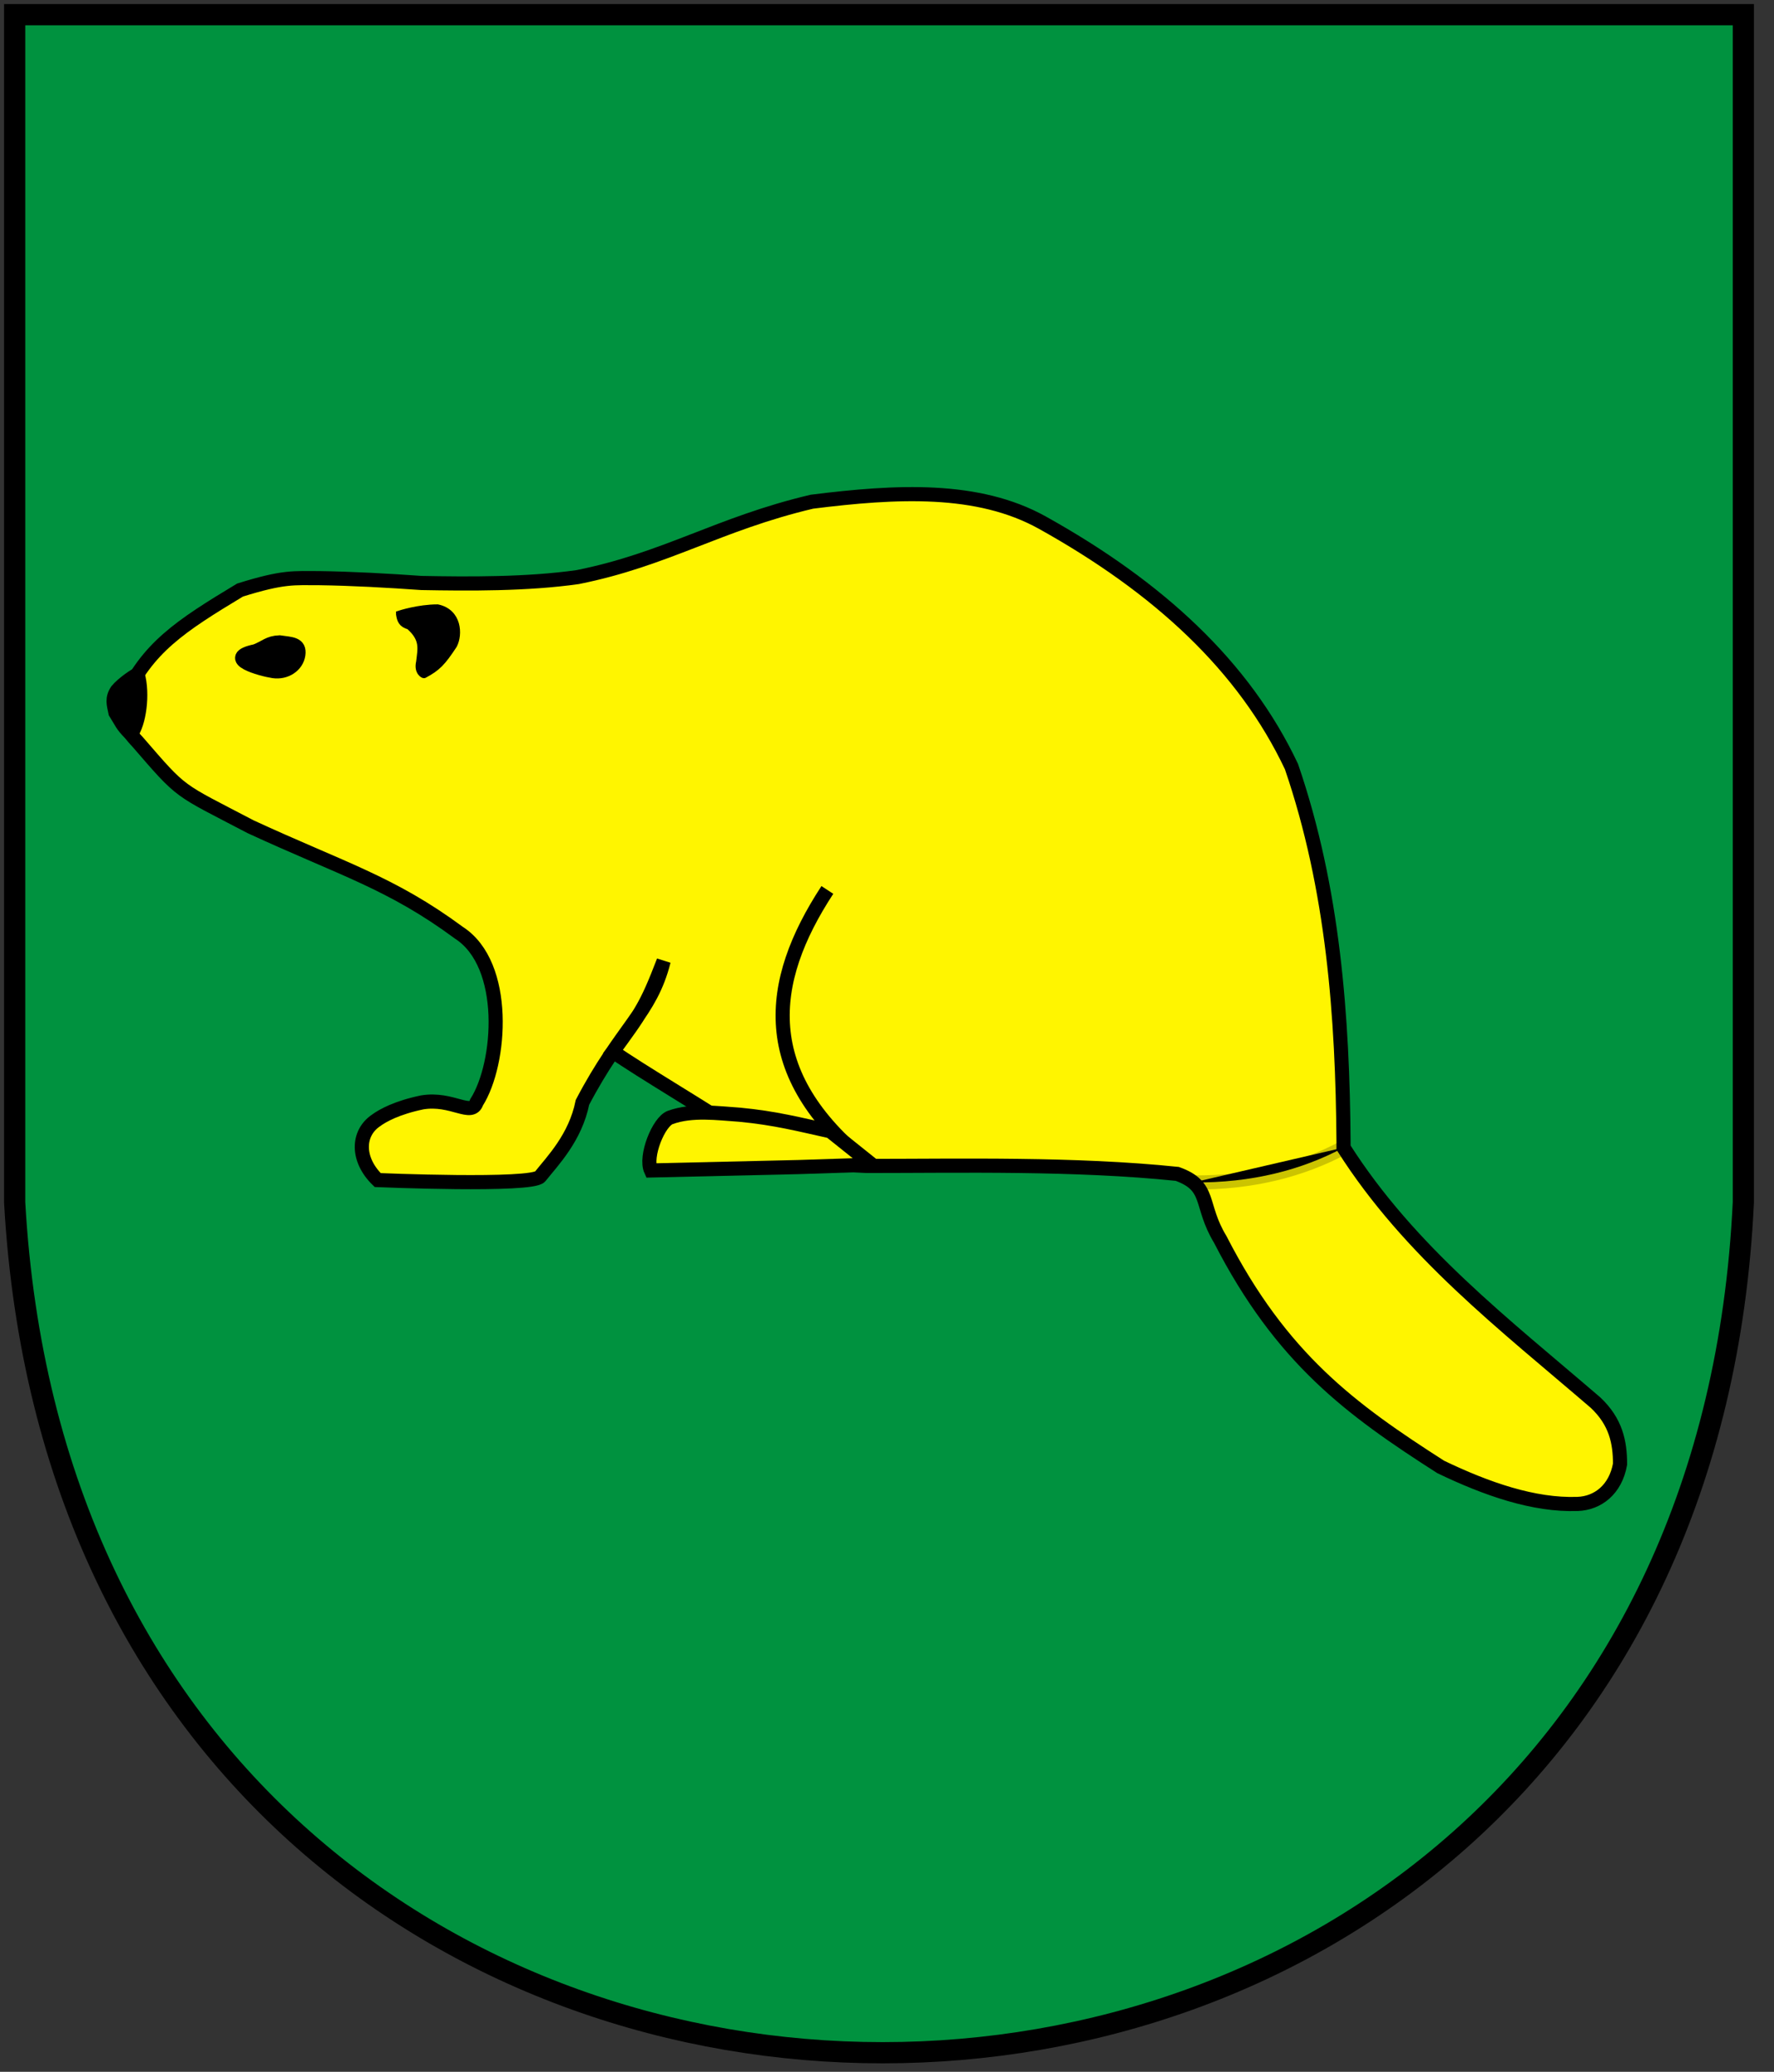
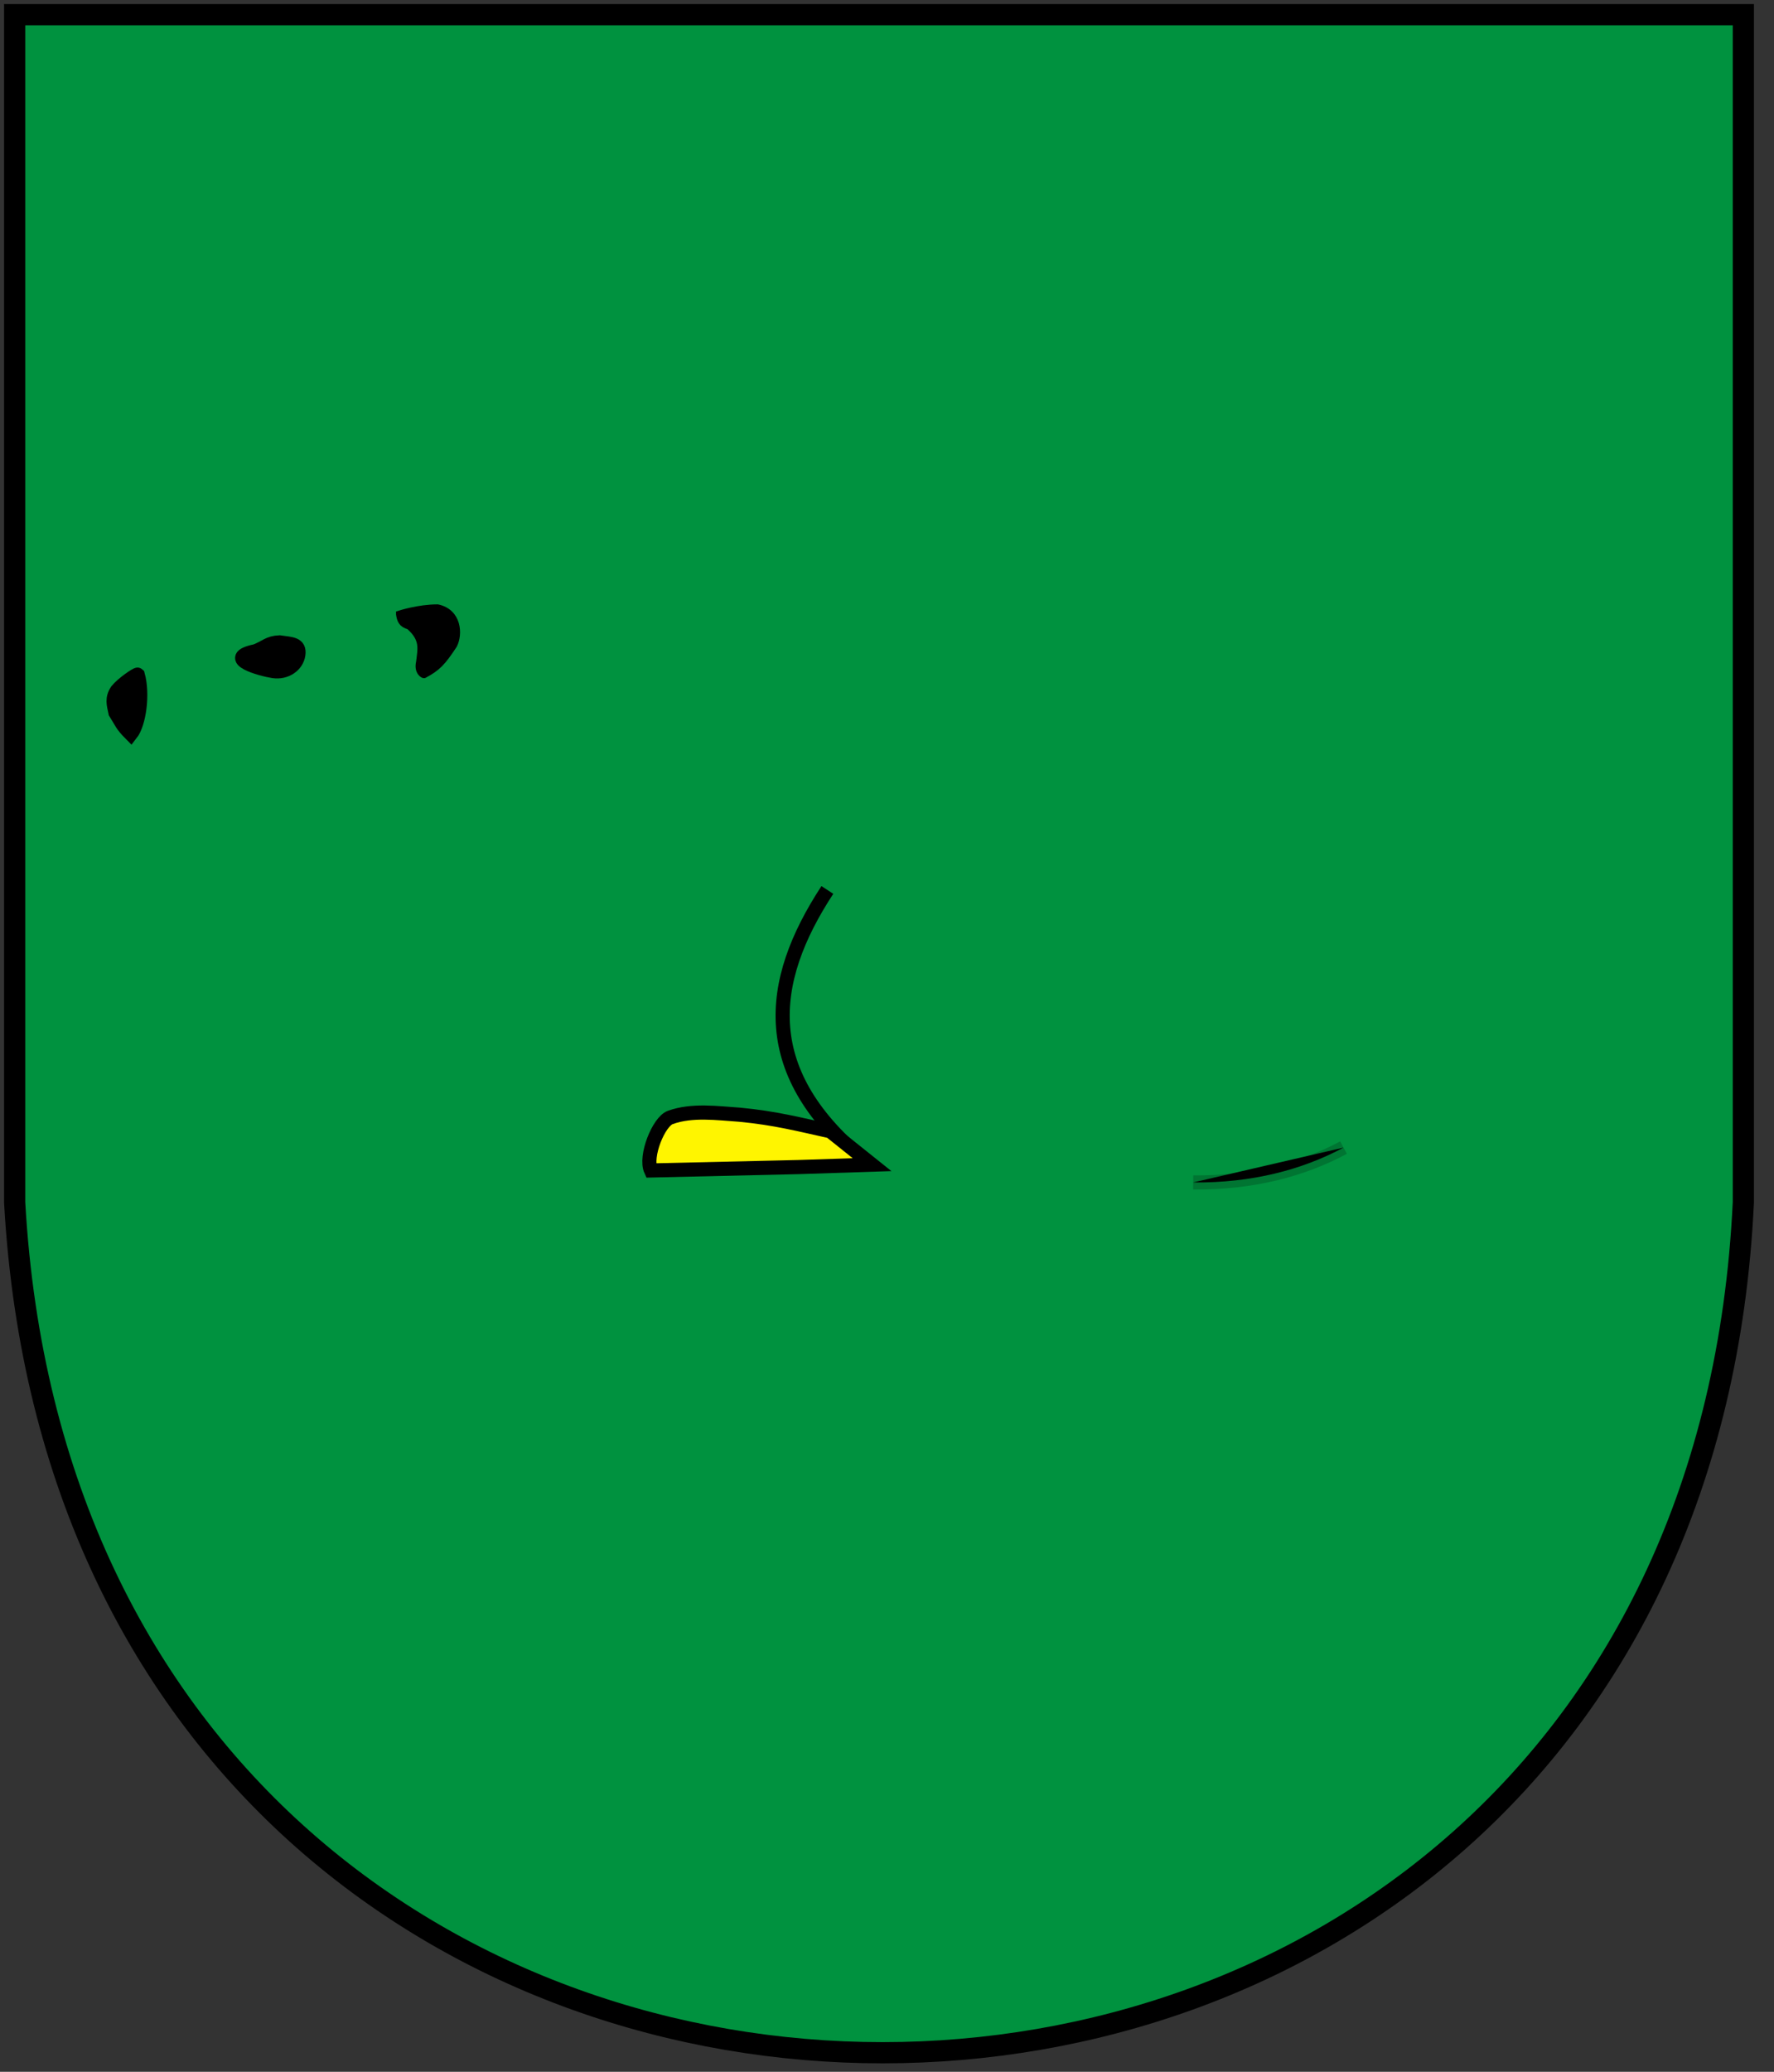
<svg xmlns="http://www.w3.org/2000/svg" width="502.269" height="586.192">
  <rect width="100%" height="100%" fill="#333333" stroke="none" />
  <defs>
    <style type="text/css">
		#tarcza {
			fill:#00923f;
			stroke-width:6px;
		}
		#sylwetka,#stopa {
			fill:#fff500;
		}
		#oko,#nos {
			fill:#000;
		}
		#kolano {
			fill:none;
		}
		#ucho {
			stroke-width:2px;
		}
	</style>
  </defs>
  <g style="stroke-width:4px; stroke: #000">
    <path id="tarcza" d="M 4.15,340.19 C 22.11,661.00 478.36,661.00 493.59,340.19 493.59,340.19 493.59,4.15 493.59,4.15 493.59,4.15 4.15,4.15 4.15,4.15 4.15,4.15 4.15,340.19 4.15,340.19 Z" />
-     <path id="sylwetka" d="M 211.89,321.89 C 200.84,314.45 181.23,302.95 173.54,297.53 181.53,286.54 182.90,284.91 187.90,271.91 184.15,286.79 175.91,290.90 164.91,311.90 162.91,321.89 156.45,328.45 152.92,332.89 150.66,335.73 106.94,333.89 106.94,333.89 100.97,328.10 101.09,320.67 106.44,317.03 108.32,315.65 112.32,313.40 119.57,311.90 128.06,310.53 133.50,316.13 134.93,311.90 141.92,300.90 143.92,272.91 129.93,263.91 110.69,249.71 96.95,245.92 70.96,233.92 49.97,222.93 51.97,224.93 38.98,209.93 31.65,202.26 34.98,197.94 34.98,197.94 41.65,183.27 50.97,177.19 67.96,166.95 80.34,163.08 83.21,163.58 90.45,163.58 99.33,163.70 109.98,164.28 119.32,164.95 132.68,165.20 149.17,165.33 163.58,163.28 188.57,158.28 203.52,148.16 229.88,141.95 253.86,138.95 276.84,137.72 295.11,147.87 328.01,166.17 352.22,188.46 365.65,216.90 377.54,251.54 380.13,287.74 380.39,323.15 380.39,323.15 380.39,324.70 380.39,324.70 399.12,354.17 425.99,374.73 451.71,396.83 457.51,402.26 458.68,408.08 458.68,414.27 457.38,421.51 452.34,425.32 446.67,425.52 434.25,425.97 420.82,421.26 407.90,415.05 382.46,398.77 362.82,384.42 345.49,350.69 339.52,340.83 343.07,335.64 333.32,332.14 304.34,329.14 271.85,329.89 245.87,329.89 245.87,329.89 223.25,329.70 211.89,321.89 Z" />
    <path id="kolano" d="M 234.25,251.80 C 217.11,277.97 214.25,303.83 245.49,328.97" />
    <path id="stopa" d="M 235.09,320.08 C 226.47,318.17 219.42,316.34 209.45,315.40 203.18,314.98 195.97,313.94 189.78,316.17 186.48,317.36 182.50,327.23 184.31,331.17 184.31,331.17 226.01,330.21 226.01,330.21 226.01,330.21 246.91,329.53 246.91,329.53 246.91,329.53 235.09,320.08 235.09,320.08 Z" />
    <path id="kreska_ogonna" style="stroke-opacity: 0.2" d="M 337.82,334.56 C 354.41,334.73 368.70,330.98 380.39,324.70" />
    <path id="oko" d="M 84.47,185.21 C 84.02,188.29 80.88,190.38 77.44,189.89 73.99,189.39 62.72,186.25 72.38,184.25 75.25,183.13 76.07,181.87 79.13,181.75 82.56,182.24 84.91,182.14 84.47,185.21 84.47,185.21 84.47,185.21 84.47,185.21 Z" />
    <path id="nos" d="M 32.69,201.63 C 32.19,199.25 31.63,197.63 33.13,195.38 34.75,193.38 38.79,190.67 39.00,190.88 40.56,196.38 39.38,204.75 37.06,207.69 34.38,205.00 34.44,204.38 32.69,201.63 Z" />
    <path id="ucho" d="M 113.13,173.75 C 113.13,173.75 118.50,172.00 123.88,172.00 129.75,173.25 130.00,179.50 128.44,182.50 125.19,187.44 123.81,188.88 120.06,190.88 120.03,190.99 118.13,190.19 118.81,187.31 119.25,183.50 120.06,180.81 115.88,177.13 113.69,176.56 113.38,175.31 113.13,173.81 Z" />
  </g>
</svg>